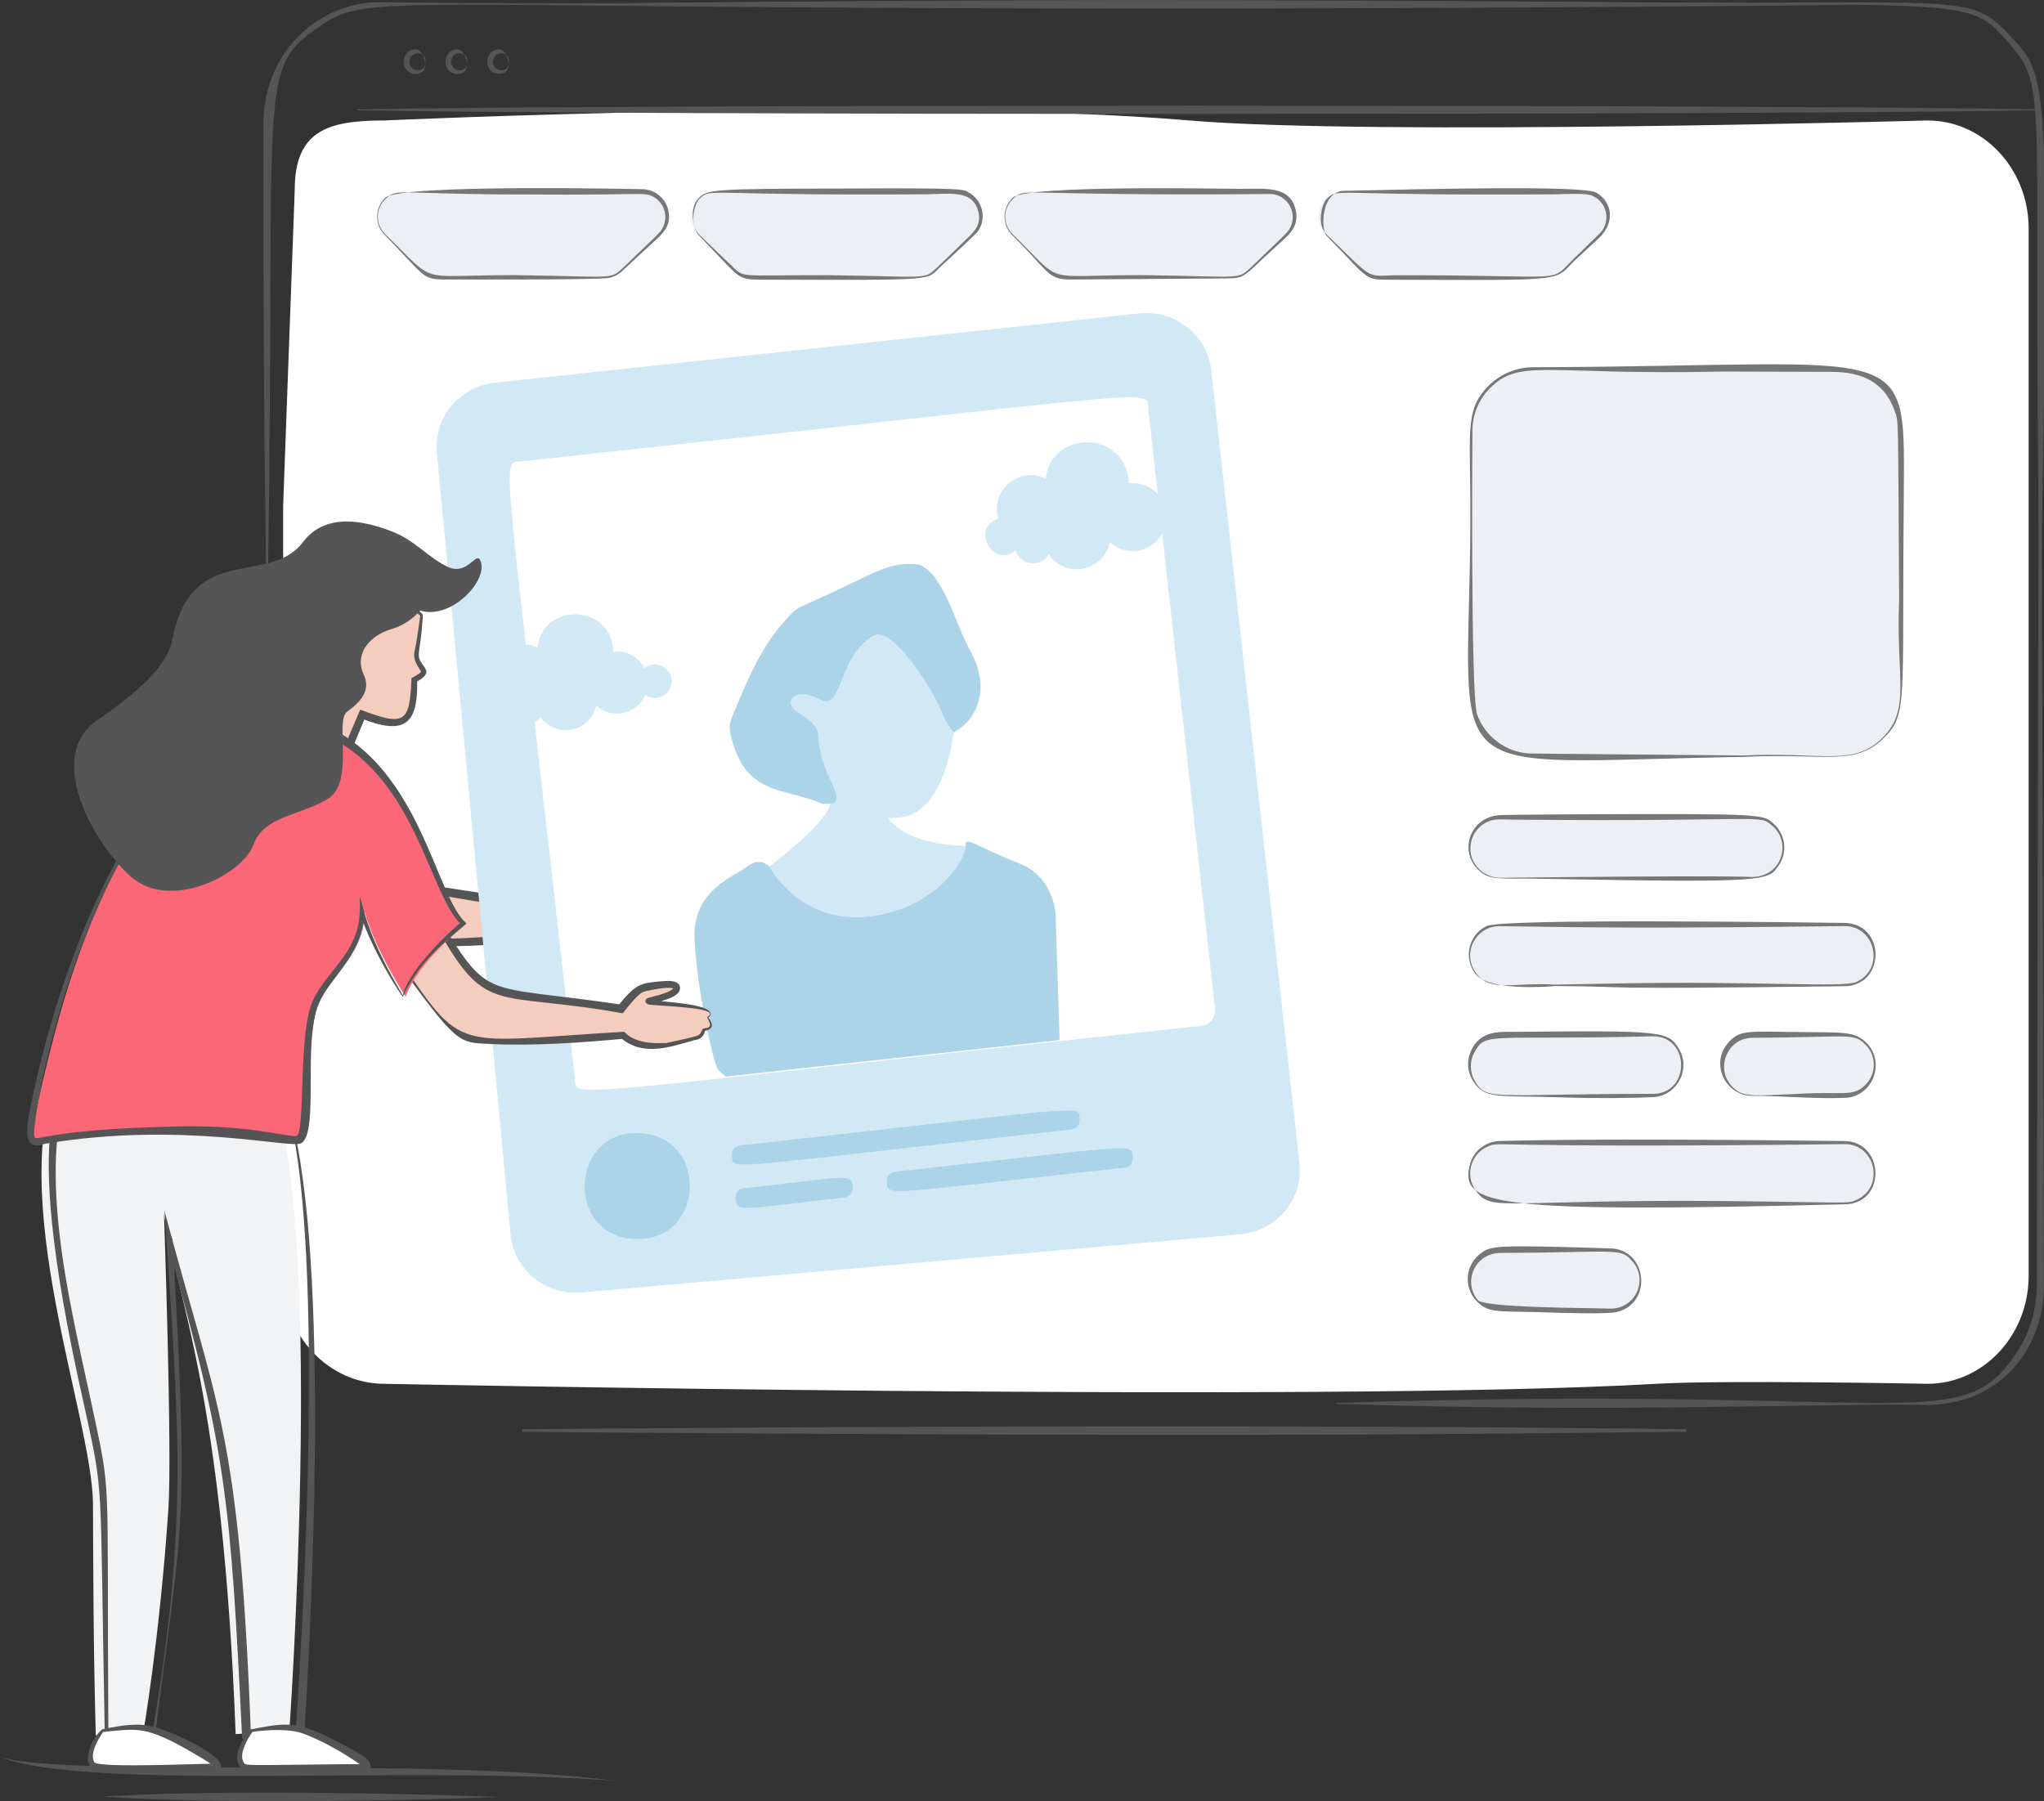
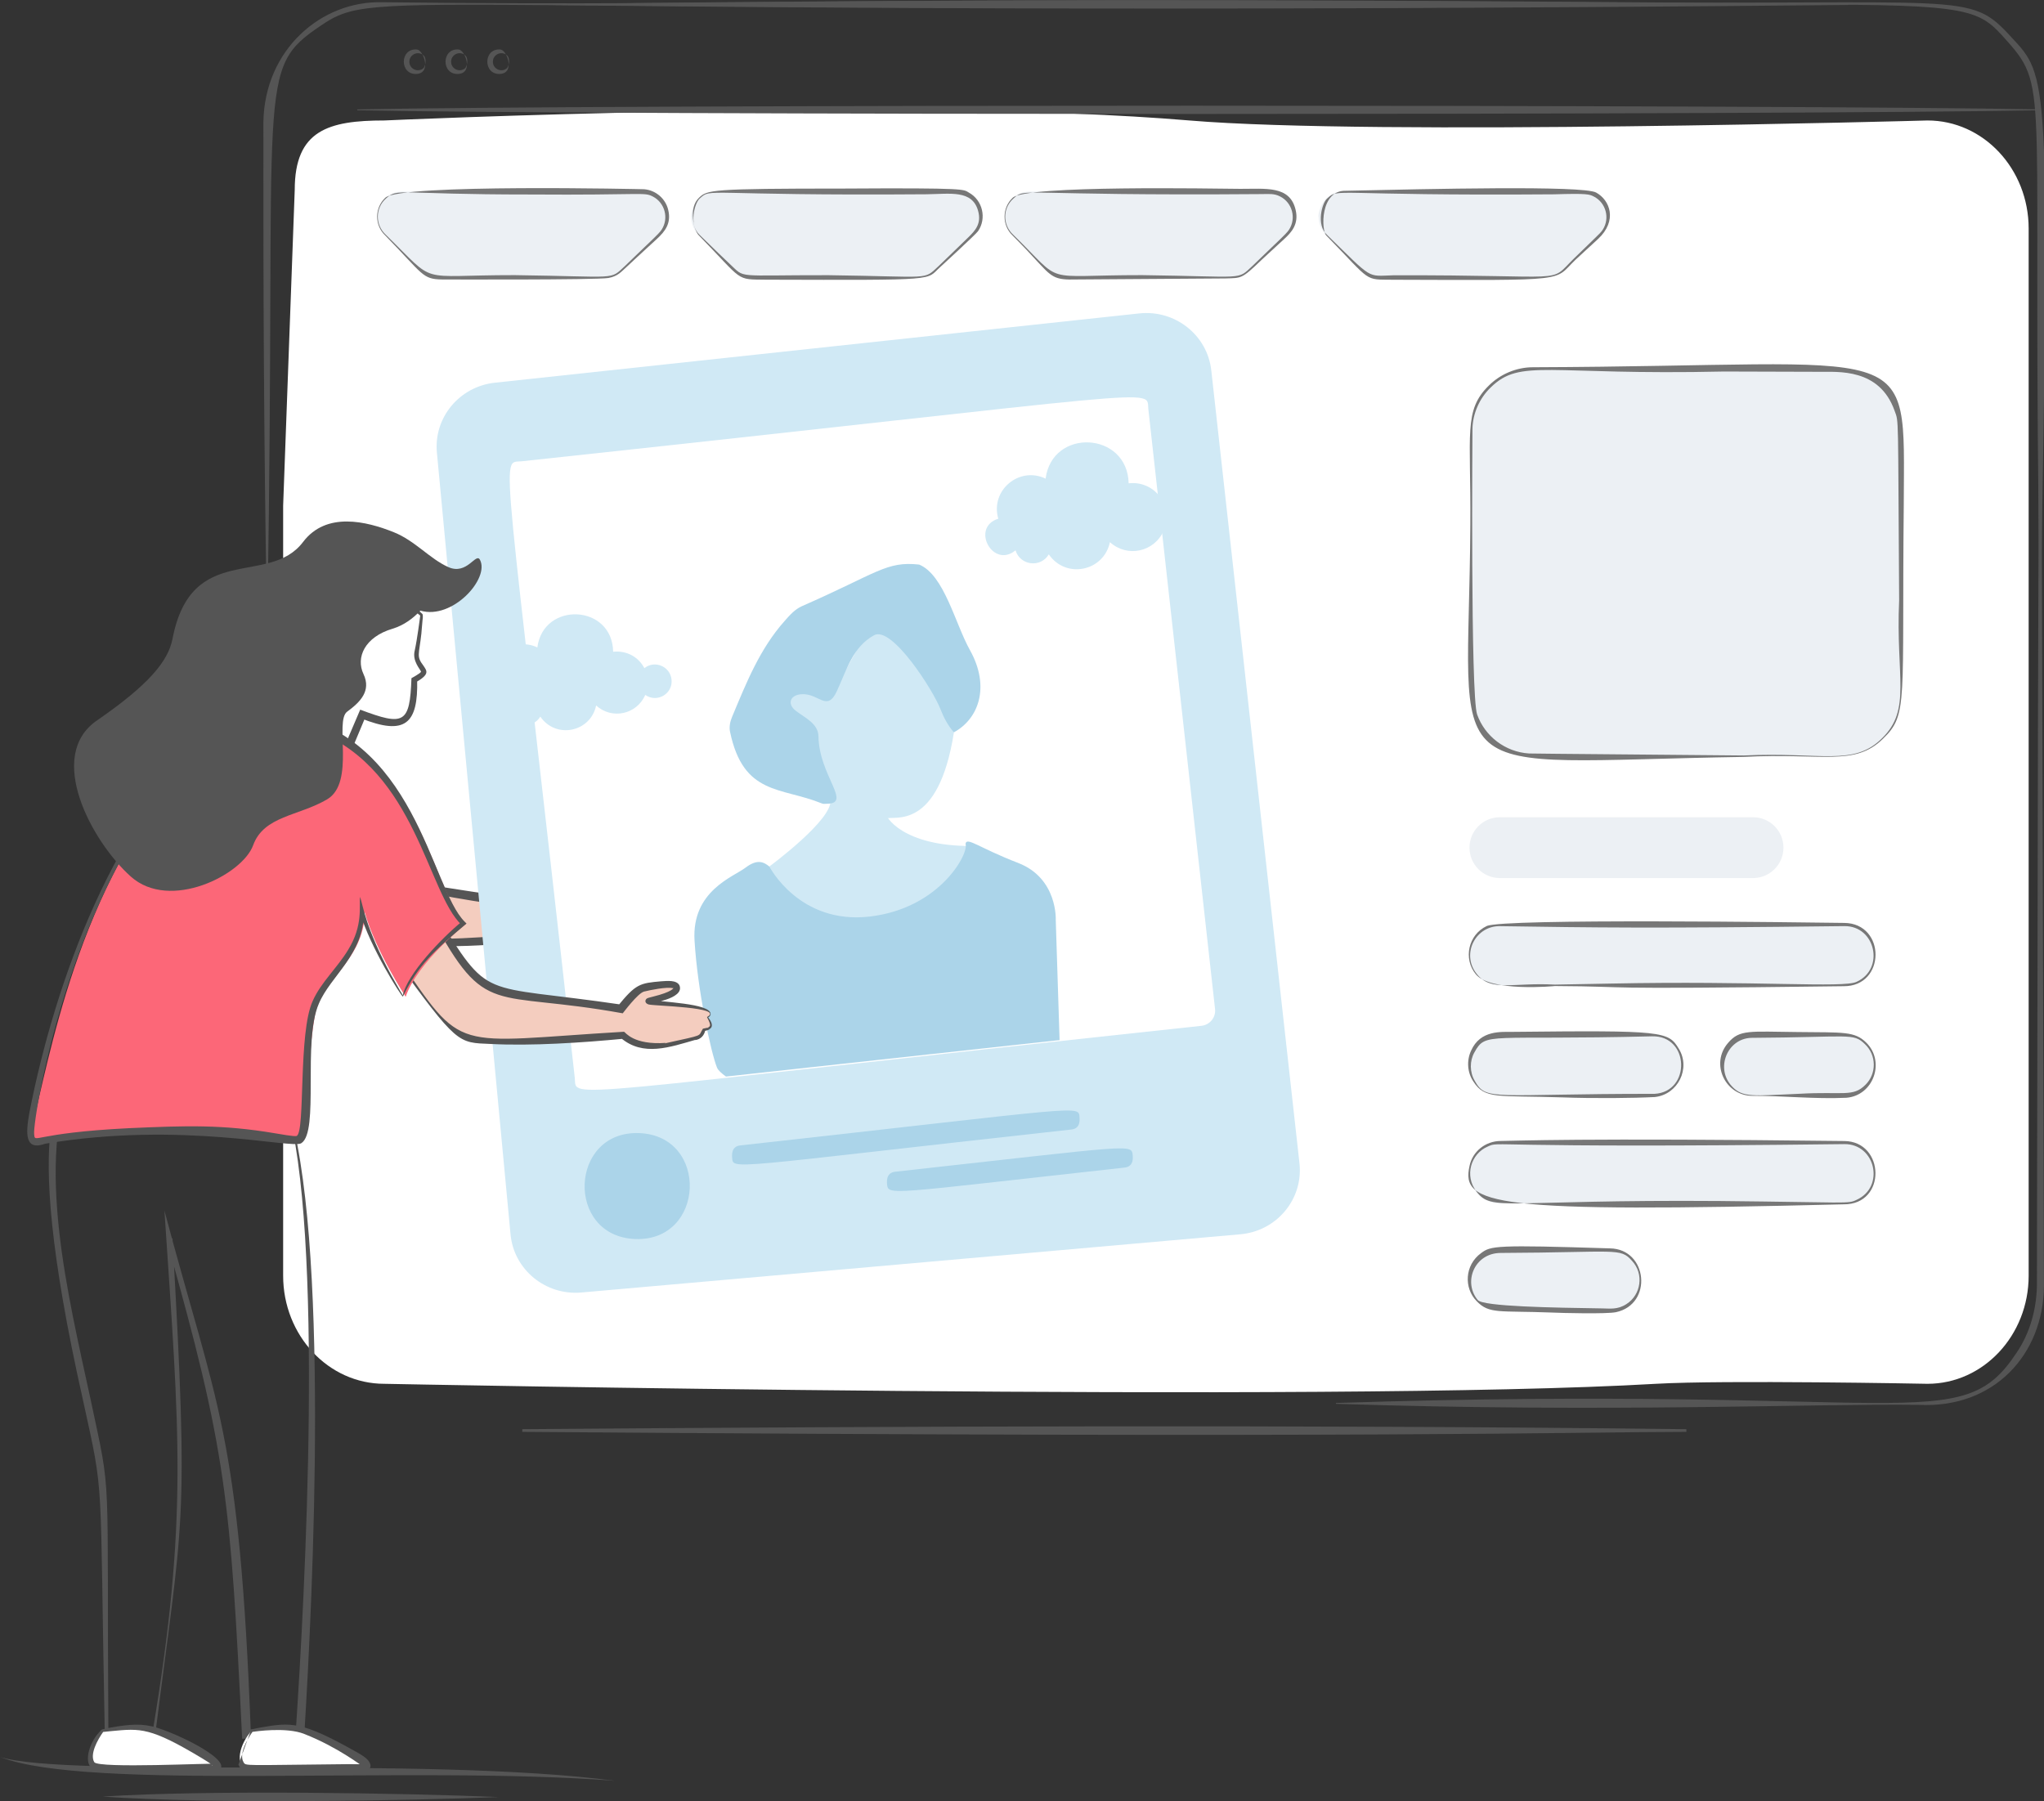
<svg xmlns="http://www.w3.org/2000/svg" version="1.1" id="art" x="0px" y="0px" viewBox="0 0 358.13 315.61" style="enable-background:new 0 0 358.13 315.61;" xml:space="preserve">
  <rect x="0" y="0" width="358.13" height="315.61" fill="#333333" stroke="none" />
  <style type="text/css">
	.st0{fill:#555555;}
	.st1{fill:#FFFFFF;}
	.st2{fill:#F4CDBF;}
	.st3{fill:#D0E9F5;}
	.st4{fill:#ABD4E9;}
	.st5{fill:#F1F3F4;}
	.st6{fill:#FC6778;}
	.st7{fill:#ECF0F4;}
	.st8{fill:#777777;}
</style>
  <path class="st0" d="M17.95,314.81c18.33-1.2,53.29-0.61,69.43,0.08C71.74,315.53,37.11,316.14,17.95,314.81z" />
  <g>
    <path class="st1" d="M337.72,242.48c0,0-35.7-0.69-47.58,0c-57.12,3.33-222.81,0-222.81,0c-9.79,0-17.72-8.48-17.72-18.94V88.6   l2.03-55.32c0-10.46,5.9-12.17,15.69-12.17c0,0,91.31-4.19,141.07,0c32.23,2.72,129.32,0,129.32,0c9.79,0,17.72,8.48,17.72,18.94   v183.5C355.44,234,347.5,242.48,337.72,242.48z" />
  </g>
  <path class="st0" d="M62.6,19.17c42.22-0.87,249.43-0.86,294.91,0v0.15c-45.68,0.86-252.79,0.87-294.91,0V19.17z" />
  <path class="st0" d="M357.58,33.57c0,0.15,0.54,191.88,0.54,191.73c-0.08,12.07-8.77,21.49-21.8,20.87  c-19.69-0.24-53.71,1.39-102.25-0.18v-0.15c101.01-3.28,109.38,6.21,119.28-8.84c2.34-3.45,3.45-7.58,3.54-11.71  c0-0.22,0.01-7.77,0.01-7.67c0.17-87.08,0.12-96.36,0.53-184.06H357.58z" />
  <path class="st0" d="M46.72,105.99c-0.48-28.84-0.61-55.8-0.57-84.63C46.37,8.72,56.25,0.1,67.02,0.39  C140,1.23,138.47-1.05,323.83,0.72v0.15C67.61,3.31,66.67-2.64,56.27,4.45c-11.61,7.83-7.85,8.61-9.39,101.54H46.72z" />
  <path class="st0" d="M357.41,105.99c-1.53-90.87,2.01-90.11-5.78-98.84c-9.7-10.94-3.89-3.82-254.8-6.28V0.72  c5.64-0.04,69.49-1.15,178.72-0.34c69.54,0.56,69.35-2.03,76.82,6.09c6.53,7.06,6.76,5.86,5.19,99.51H357.41z" />
  <path class="st0" d="M91.51,250.43c66.94-0.52,136.22-0.8,203.96,0v0.47c-19.87,0.02-53,1.18-203.96,0V250.43z" />
  <path class="st0" d="M73.04,12.95c-3.05,0.24-3.05-4.52,0-4.28C74.19,8.75,75.64,12.77,73.04,12.95z M74.18,9.68  c-0.97-0.83-2.47-0.11-2.45,1.14c-0.02,1.23,1.46,1.97,2.45,1.14C74.5,11.67,74.86,10.26,74.18,9.68z" />
  <path class="st0" d="M80.35,12.95c-3.05,0.24-3.05-4.52,0-4.28C81.5,8.75,82.96,12.77,80.35,12.95z M81.49,9.68  c-0.97-0.84-2.47-0.11-2.45,1.14c-0.02,1.23,1.46,1.97,2.45,1.14C81.81,11.67,82.17,10.25,81.49,9.68z" />
  <path class="st0" d="M87.67,12.95c-3.05,0.24-3.05-4.52,0-4.28C88.82,8.75,90.27,12.77,87.67,12.95z M88.81,9.68  c-0.98-0.84-2.47-0.11-2.45,1.14c-0.02,1.23,1.46,1.97,2.45,1.14C89.13,11.67,89.49,10.26,88.81,9.68z" />
  <path class="st2" d="M113.37,160.67c0.1,0.12,1.19,1.46,0.27,1.93c0,0,0.06,0.12-0.86,0.29c0,0-0.21,1.39-1.64,1.5  c-0.01,0.01-4.98,1.23-4.99,1.24c-1.46,0.1-4.83,0.63-7.57-1.78c0,0-24.73,2.08-28.04,0.39c-3.31-1.69-11.73-14.03-11.73-14.03  l6.71-7.11c0,0,6.51,11.66,10.19,12.66c3.68,1,22.5,3.45,22.5,3.45s2.53-3.28,3.78-3.64c4.31-1.15,8.1-0.54,4.81,1.12  c-1.64,0.83-4.92,1.04-3.48,1.35c1,0.25,3.97,0.31,5.8,0.51C114.97,159.22,113.96,160.6,113.37,160.67z" />
  <path class="st0" d="M113.44,160.7c0.03-0.08,0.04,0.01,0.08,0.03c0.02,0.1,1.29,1.43,0.2,2.03l0.08-0.23  c0.04,0.18-0.03,0.18-0.03,0.21c-0.14,0.18-0.7,0.3-0.95,0.36l0.17-0.17c-0.16,0.95-0.82,1.65-1.82,1.76l0.19-0.08  c-4.52,1.3-9.24,3.02-13.16-0.3l0.44,0.14c-32.44,3.1-27.93,1.72-40.17-14.25c1.49-1.65,5.36-5.92,7.15-7.89  c8.43,13.46,9.32,12.68,13.33,13.35c3.75,0.62,13.27,1.95,19.38,2.81l-0.7,0.29c0.9-1.11,3.01-3.62,4.34-3.87  c8.05-1.76,8.43,1.66,3.27,2.89c-0.1,0.02-1.71,0.36-1.6,0.34c-0.7,0.1-0.3,0.16-0.25-0.05l-0.02,0.03  c0.04-0.01,0.13-0.28,0.03-0.42c-0.07-0.11-0.1-0.11-0.11-0.11c3.61,0.56,10.61,0.87,10.64,2.55  C113.93,160.41,113.61,160.72,113.44,160.7z M113.3,160.65c0.02-0.02,0.07-0.05,0.09-0.06l0.03-0.02c2.2-1.3-5.02-1.76-7.56-1.87  c-1.41-0.06-4.08-0.05-3.22-1.18l-0.02,0.03c0.07-0.12,0.3-0.22,0.28-0.21c5.37-1.54,4.51-1.84,4.41-1.74  c-1.1-0.25-3.96,0.33-5.04,0.6c-0.99,0.26-3.12,3.05-3.73,3.81c-3.23-0.41-20.58-2.55-23.62-3.81c-3.12-1.17-8.24-9.94-9.83-12.87  l0.77,0.1l-6.86,6.97l0.03-0.35c11.57,16.92,8.15,15.21,39.74,13.19c0.24,0.08,1.61,2.36,7.33,1.95l-0.25,0.1  c8.47-1.88,5.6-1.23,6.74-2.59c0.72-0.12,0.91-0.21,0.87-0.19l0.02-0.01l-0.01,0.01c0.01,0.02-0.05-0.01-0.01,0.16l0.08-0.23  c0.37-0.15,0.46-0.41-0.17-1.61C113.37,160.78,113.32,160.8,113.3,160.65z" />
  <path class="st3" d="M86.71,67.06L199.6,54.92c6.29-0.68,11.94,3.79,12.63,9.98l15.45,138.93c0.7,6.27-3.97,11.89-10.36,12.45  l-115.44,10.2c-6.29,0.56-11.85-4-12.43-10.19L76.55,79.31C75.97,73.18,80.49,67.73,86.71,67.06z" />
  <path class="st1" d="M210.5,179.75c-114.92,12.34-109.37,12.95-109.79,9.15C88.15,75.75,87.55,81.24,91.4,80.83  C206.32,68.5,200.78,67.88,201.2,71.68l11.69,105.14C213.05,178.28,211.98,179.59,210.5,179.75z" />
  <g>
    <path class="st4" d="M187.73,197.92c-61.2,6.75-59.21,7.17-59.46,4.85c0.03-0.1-0.29-1.87,1.42-2.06   c61.2-6.78,59.21-7.14,59.46-4.85C189.12,195.96,189.45,197.73,187.73,197.92z" />
-     <path class="st4" d="M147.97,209.84c-17.83,1.97-18.83,2.65-19.07,0.44c0.03-0.1-0.3-1.87,1.42-2.06   c17.83-1.96,18.83-2.66,19.07-0.44l0.03,0.25C149.52,208.93,148.87,209.74,147.97,209.84z" />
    <path class="st4" d="M197.05,204.59c-42.27,4.66-41.4,4.98-41.64,2.79c0.03-0.1-0.29-1.87,1.42-2.06   c42.34-4.67,41.4-4.96,41.64-2.79C198.45,202.63,198.77,204.4,197.05,204.59z" />
  </g>
  <path class="st3" d="M203.74,87.84c-1.09-2.08-3.38-3.46-5.99-3.15c-0.2-9.07-13.39-9.76-14.55-0.82c-4.62-2.23-9.74,2.06-8.29,7.02  c-4.91,1.54-0.93,8.84,3.02,5.54c0.8,2.66,4.39,3.13,5.83,0.71c2.99,4.35,9.63,3,10.71-2.14c3.04,2.76,7.79,1.73,9.43-2.03  c2.27,1.6,5.34-0.23,5.04-2.97C208.68,87.48,205.72,86.25,203.74,87.84z" />
  <path class="st3" d="M112.9,117.08c-0.97-1.86-2.95-3.12-5.47-2.88c-0.14-8.34-12.23-8.87-13.28-0.75  c-4.22-2.03-8.89,1.87-7.57,6.41c-4.48,1.4-0.83,8.05,2.76,5.06c0.73,2.42,4,2.87,5.33,0.65c2.72,3.97,8.79,2.74,9.78-1.95  c2.79,2.53,7.12,1.56,8.61-1.85c2.08,1.45,4.88-0.21,4.6-2.72C117.4,116.76,114.71,115.63,112.9,117.08z" />
  <path class="st4" d="M111.28,217.11c-12.27-0.49-11.55-19.04,0.73-18.56C124.28,199.04,123.56,217.6,111.28,217.11z" />
  <g>
    <path class="st3" d="M145.78,138c-1.43-2.41-2.54-4.94-2.6-7.79c-0.08-3.36-1.98-3.89-4.26-5.54c-1.63-1.18-0.74-2.99,0.68-3.39   c1.33-0.37,2.53-0.01,3.68,0.68c3.01,1.81,1.4,0.67,9.41-12.38c0.89-1.45,1.44-1.53,2.42-0.18c7.68,10.7,5.77,5.57,12.03,18.91   c-2.73,17.36-10.46,14.59-11.93,15.11c-1.58,0-3.03-0.52-4.46-1.13C148.95,141.03,146.84,140.11,145.78,138z" />
    <path class="st3" d="M155.11,142.19c-0.12,1.03,3.22,6.06,14.96,6.05c0.04,5.46-9.01,15.97-22.73,14.01   c-4.65-0.67-11.96-5.14-11.96-5.14l-0.58-5.28c0,0,11.13-8.2,10.71-11.64c-2.06-2.94-2.86-2.72-2.86-2.72s12.01-5.42,12.04-4.87   S155.11,142.19,155.11,142.19z" />
    <path class="st4" d="M161.05,98.93c4.38,1.81,6.31,10.37,8.9,15c3.61,6.46,1.47,12.08-2.82,14.39c-1.06-1.2-1.8-2.63-2.36-4.08   c-1.31-3.36-8.52-14.63-11.62-12.93c-3.69,2.02-4.75,5.94-6.51,9.77c-1.76,3.82-3.18,0.29-6.31,0.57   c-1.93,0.18-2.42,1.72-0.92,2.88c1.6,1.24,3.95,2.24,3.99,4.48c0.11,6.93,5.96,11.82,1.46,11.83c-0.29,0-0.59,0.07-0.87-0.06   c-7.14-2.91-13.73-1.34-16.08-12.55c-0.18-0.87,0.01-1.79,0.36-2.62c2.48-5.93,4.85-11.92,9.22-16.82c0.89-1,1.78-2.03,3.03-2.58   C153.77,100.4,155.28,98.3,161.05,98.93z" />
    <path class="st4" d="M184.98,161.23c0,0,0.38-7.33-6.59-10.02s-9.05-4.65-9.22-3.32c0.65,1.52-4.37,11.25-16.75,12.71   c-12.37,1.46-17.62-8.76-17.62-8.76c-0.93-0.75-2.05-1.42-4.18,0.2c-2.13,1.62-9.45,4.07-8.93,12.76   c0.52,8.69,2.86,19.6,3.94,22.28c0.18,0.44,0.75,0.98,1.57,1.56l58.45-6.39L184.98,161.23z" />
  </g>
-   <path class="st5" d="M48.28,193.08c0,0-25.84-19.18-37.69-5.91c-9.94,22.16,5.62,61.16,5.7,76.37c0.06,12.32,0.05,24.07,0.49,40.56  l8.29-0.34c0,0,2.87-16.34,4.43-39.29c0.69-10.21-0.77-51.76-0.77-51.76c2.37,15.12,10.27,31.29,12.56,91.15l9.41-0.53  C50.69,303.22,56.62,219.19,48.28,193.08z" />
  <path class="st0" d="M50.12,193.13c-10.67-7.41-28.52-15.49-37.27-5.63l0.08-0.12c-6.9,16.09-0.97,39.66,2.93,57.78  c3.82,17.94,2.81,10.41,3.13,58.94l-0.32-0.3l8.29-0.31l-0.26,0.23c6.33-37.84,4.7-52.61,2.11-91.59  c9.22,34.72,13.12,38.4,15.15,91.71l-0.82-0.75l9.41-0.52l-0.72,0.71C53.43,279.46,56.85,216.07,50.12,193.13z M50.24,193.04  c7.59,23.61,4.61,86.19,3.07,111.01c-2.29,0.13-8.42,0.49-10.88,0.63c-2.08-42.24-2.71-50.24-13.27-87.51l1.06-0.19  c2.93,51.41,1.82,48.34-3.03,87.05c-0.54,0.02-9.19,0.4-8.82,0.39c-0.93-47.66-0.01-41.58-3.81-58.99  c-11.92-52.93-2.46-53.66-2.49-58.52c0.11-0.09,3.61-4.19,9.41-4.69C30.88,181.27,42.73,187.5,50.24,193.04z" />
  <g>
    <path class="st1" d="M17.98,303.25c-2.12,2.18-3.19,6.34-0.62,6.53c2.87,0.21,16.17,0.09,19.57,0.09c4.67,0-7.54-6.25-11.03-7   C23.2,302.29,17.98,303.25,17.98,303.25z" />
    <path class="st0" d="M18.09,303.46c-1.03,1.45-2.38,3.93-1.58,5.31c0.65,1.17,21.19,0.11,20.84,0.32c-0.8,0.22,1.21,0.91-1.86-0.94   c-9.15-5.51-10.85-5.3-15.91-4.82c-0.1,0.01-1.27,0.13-1.17,0.12l-0.2,0.02C18.17,303.46,18.05,303.49,18.09,303.46z M17.87,303.04   c0.24-0.08,1.73-0.36,1.63-0.34c3.22-0.57,5.48-0.76,8.05,0.06c5.11,1.62,15.09,6.85,9.65,7.82c-1.07,0.08-15.75,0.08-19.89-0.28   c-2.67-0.16-2.22-3.57-0.57-5.97C17.06,303.88,17.41,303.47,17.87,303.04z" />
  </g>
  <g>
    <path class="st1" d="M44.13,303.25c-2.12,2.18-3.19,6.34-0.62,6.53s18.77,0.09,19.57,0.09c4.89,0-8.23-6.4-11.03-7   C49.35,302.3,44.13,303.25,44.13,303.25z" />
-     <path class="st0" d="M44.24,303.46c-1.02,1.44-2.38,3.93-1.58,5.3c0.41,0.74-0.15,0.54,18.24,0.37c0.1,0,2.11,0.01,1.98,0.01   c0.58,0,0.72-0.11,0.62-0.06c-0.05,0.01-0.11,0.26-0.09,0.31c0.03,0.1-4.25-3.26-10.09-5.55c-3.16-1.28-8.86-0.4-8.76-0.41   l-0.2,0.02C44.31,303.46,44.2,303.49,44.24,303.46z M44.02,303.05c0.24-0.08,1.73-0.36,1.63-0.34c5.41-0.96,7.27-1.07,16.7,4.23   c0.72,0.41,1.59,0.87,2.14,1.51c2.05,2.65-3.82,2.18-3.59,2.18c-18.39-0.07-18.57-0.12-19.12-1.42   C40.98,307.41,42.42,304.53,44.02,303.05z" />
+     <path class="st0" d="M44.24,303.46c-1.02,1.44-2.38,3.93-1.58,5.3c0.41,0.74-0.15,0.54,18.24,0.37c0.1,0,2.11,0.01,1.98,0.01   c0.58,0,0.72-0.11,0.62-0.06c-0.05,0.01-0.11,0.26-0.09,0.31c0.03,0.1-4.25-3.26-10.09-5.55c-3.16-1.28-8.86-0.4-8.76-0.41   l-0.2,0.02C44.31,303.46,44.2,303.49,44.24,303.46z M44.02,303.05c0.24-0.08,1.73-0.36,1.63-0.34c5.41-0.96,7.27-1.07,16.7,4.23   c0.72,0.41,1.59,0.87,2.14,1.51c2.05,2.65-3.82,2.18-3.59,2.18c-18.39-0.07-18.57-0.12-19.12-1.42   z" />
  </g>
  <path class="st2" d="M123.95,178.24c0.1,0.12,1.19,1.46,0.27,1.93c0,0,0.06,0.12-0.86,0.29c0,0-0.21,1.39-1.64,1.5  c-0.01,0.01-4.98,1.23-4.99,1.24c-1.46,0.1-4.83,0.63-7.57-1.78c0,0-24.73,2.08-28.04,0.39c-3.31-1.69-11.73-14.03-11.73-14.03  l6.71-7.11c0,0,6.51,11.66,10.19,12.66c3.68,1,22.5,3.45,22.5,3.45s2.53-3.28,3.78-3.64c4.31-1.15,8.1-0.54,4.81,1.12  c-1.18,0.59-3.74,1.01-3.81,1.11c-0.51,0.63,9.31,0.45,10.6,1.85C124.69,177.78,124.15,178.22,123.95,178.24z" />
  <path class="st0" d="M124.02,178.27c0.03-0.08,0.04,0.01,0.08,0.03c0.55,0.71,0.99,1.59,0.2,2.03l0.08-0.23  c0.04,0.18-0.03,0.18-0.03,0.21c-0.14,0.18-0.69,0.3-0.95,0.36l0.17-0.17c-0.16,0.95-0.82,1.65-1.82,1.76l0.19-0.08  c-4.58,1.32-9.26,3.01-13.16-0.3l0.44,0.14c-7.1,0.68-16.15,1.29-23.29,0.91c-5.71-0.25-5.75,0.22-16.89-15.17  c0.62-0.68,6-6.63,7.15-7.89c9.94,15.86,7.32,12.43,32.72,16.17l-0.7,0.29c3.21-3.95,3.92-4.05,7.63-4.38  c1.08-0.07,2.66-0.25,3.19,0.68c1.09,2.48-5.7,3.25-4.81,3.06c-0.1,0.02-0.47,0.1-0.37,0.08l-0.04,0.01  c-0.07,0.03,0.13-0.05,0.16-0.15l-0.02,0.03c0.04-0.01,0.13-0.28,0.03-0.42c-0.07-0.11-0.1-0.11-0.11-0.11  c1.74,0.51,10.61,0.62,10.64,2.55C124.51,177.98,124.2,178.29,124.02,178.27z M123.88,178.21c0.02-0.02,0.07-0.05,0.09-0.06  l0.03-0.02c2.77-1.64-9.15-1.85-10.31-2.11c-0.61-0.16-0.74-0.6-0.48-0.94l-0.02,0.03c0.07-0.12,0.3-0.22,0.28-0.21  c0.1-0.03,0.34-0.11,0.24-0.08c0.1-0.03,0.9-0.23,0.8-0.21l1.03-0.28c2.65-0.78,2.54-1.38,2.34-1.18c-1.1-0.25-3.96,0.33-5.04,0.6  c-1.1,0.29-3.61,3.68-3.73,3.81c-23.11-4.19-23.87,1.05-33.45-16.68l0.77,0.1l-6.86,6.97l0.03-0.35  c11.82,17.3,9.33,14.98,39.74,13.19c0.24,0.08,1.61,2.36,7.33,1.95l-0.25,0.1c7.27-1.62,5.79-1.13,6.74-2.59  c0.72-0.12,0.91-0.21,0.87-0.19l0.03-0.01l-0.01,0.01c0.01,0.02-0.05-0.01-0.01,0.16l0.08-0.23c0.37-0.15,0.46-0.41-0.17-1.61  C123.96,178.35,123.91,178.36,123.88,178.21z" />
-   <path class="st2" d="M73.87,107.77c0,0-0.42,4.4-0.84,6.32c-0.42,1.92,1.25,3.02,1.21,3.65c-0.04,0.54-1.64,1.4-1.64,1.4  s0.17,6.09-1.98,7.15c-2.15,1.06-7.14-1.06-7.14-1.06l-2.61,6.16c0,0-7.78,0.77-12.44-6.18l2.47-5.83c0,0-0.23-12.14,6.46-16.51  C64.04,98.51,73.87,107.77,73.87,107.77z" />
  <path class="st0" d="M74.04,108.58c-0.01,0.1-0.22,2.5-0.2,2.35c-0.42,3.87-0.93,4.04,0.36,5.73c0.61,0.93,1.14,1.47-1.37,2.92  l0.26-0.46c0.19,7.7-2.07,9.87-9.89,6.73l0.89-0.36c-0.08,0.19-2.8,6.69-2.75,6.58l-0.41,0.03c-9.03,0.57-13.17-6.64-13.35-6.79  c5.77-13.48-0.07,0.17,2.6-5.91c0.2-14.25,7.73-23.4,20.24-14.73c2.03,1.41,3.49,2.82,3.39,2.73l0.11,0.1l0.05,0.05l0.03,0.03  C74.17,107.74,74.04,108.68,74.04,108.58z M73.65,107.85c0,0.02,0.01,0.05,0.03,0.06c-0.26-0.08-20.01-18.66-22.07,11.62  c-0.05,0.11-2.54,6.07-2.5,5.97l-0.07-0.7c3.1,4.23,7.37,6.12,11.76,5.89l-0.58,0.43c0.05-0.12,3.05-7.14,2.89-6.77  c7.71,2.91,8.7,2.46,8.98-5.51c0.1-0.07,1.56-0.84,1.68-1.13c-0.09-0.43-1.61-1.84-1.09-3.8c0.4-1.79,0.93-5.87,0.91-5.77  c0.01-0.1,0.05-0.39,0.04-0.29l0.01-0.05C73.63,107.82,73.64,107.84,73.65,107.85z" />
  <path class="st6" d="M71.08,174.66c2.15-6.21,10.57-12.76,10.57-12.76c-5.52-5.11-7.69-26.86-24.78-34.01  c-2.43-1.02-10.12-4.53-15.73-0.62c-23.36,16.26-30.89,50.42-34.25,64.79c-1.7,7.25-1.36,8.9,1.32,7.88  c1.89-0.72,14.48-1.67,26.55-1.68c9.84,0,15.36,1.7,17.55,1.7c3.11,0,0.68-9.65,2.87-22.07c1.11-6.29,8.66-9.66,8.72-18.04  C65.81,166.66,71.08,174.66,71.08,174.66z" />
  <path class="st0" d="M70.57,174.48c0.7-3.76,6.89-10.17,10.34-12.99l-0.03,0.59c-5.98-5.62-7.99-26.87-25.1-33.84  c-10.29-4.47-13.68-1.88-19.31,2.76c-23.46,19.91-30.76,64.94-30.49,67.71c0.19,1.79-0.43-0.17,16.58-1.02  c10.07-0.45,16.37-0.66,25.49,0.87c0.89,0.14,3.63,0.66,3.95,0.48c1.52-0.9,0.23-18.11,2.79-23.64c1.44-3.28,4.32-5.81,6.23-9  c2.63-4.26,1.88-7.7,2.06-9.25c0.52,1.36,0.88,5.31,5.51,13.8c0.06,0.1,1.63,2.86,1.53,2.69c0.23,0.38,0.54,0.9,0.47,0.77  C70.6,174.44,70.57,174.43,70.57,174.48z M70.59,174.63c-0.34-0.16-5.67-8.51-7.55-14.79l0.73-0.1c0.02,7.53-5.86,11.25-7.9,16.12  c-2.9,6.58,0.11,22.45-3.08,24.46c-1.55,1.08-20.91-3.92-44.86,0.09c-3.65,1.32-3.41-1.84-2.8-5.34  c4.4-22.71,15.17-53.06,33.56-67.1c1.78-1.29,4.42-3.94,10.52-3.06c23.68,3.34,26.21,30.69,32.21,36.6l0.32,0.32  C75.97,166.67,73.28,169.13,70.59,174.63z" />
  <path class="st0" d="M53.1,94.97c4.05-5.36,11.09-3.64,15.9-1.71c3.75,1.51,6.31,4.67,9.57,6.12c3.26,1.44,4.81-2.59,5.51-1.31  c1.79,3.24-4.76,10.59-10.43,8.93c-1.19,1.27-2.81,2.55-4.87,3.17c-4.85,1.44-6.48,5.01-5.09,7.95c1.39,2.94-0.58,4.91-2.86,6.58  c-2.28,1.67,1.47,12.43-3.52,15.37c-4.99,2.94-11.08,2.87-12.96,8.05c-1.89,5.18-14.6,11.61-21.44,5.47  c-6.85-6.14-14.95-21.13-5.93-27.34c9.02-6.21,12.48-10.37,13.24-14.29C33.53,94.79,47.09,102.9,53.1,94.97z" />
  <g>
    <path class="st7" d="M262.8,153.86h44.35c2.94,0,5.33-2.39,5.33-5.33l0,0c0-2.94-2.39-5.33-5.33-5.33H262.8   c-2.94,0-5.33,2.38-5.33,5.33l0,0C257.47,151.47,259.85,153.86,262.8,153.86z" />
-     <path class="st8" d="M262.8,153.81c41.07-0.46,44-0.14,43.9-0.14c5.58,0.16,7.27-6.13,3.8-8.99c-2.51-2.12-0.39-0.64-45.35-1.06   c-2.42-0.04-2.88-0.11-3.71,0.11c-2.35,0.59-4.07,2.85-3.78,5.52C257.89,151.76,260.25,153.82,262.8,153.81z M259.24,152.61   c-3.75-3.14-1.88-9.77,3.99-9.79c-0.1-0.01,3.15-0.07,13.36-0.14c32.68-0.11,32.3-0.03,34.18,1.67c2.1,1.87,2.42,5.01,0.95,7.18   c-1.89,2.84-1.47,3.2-41.3,2.46C262.4,153.82,261.24,154.33,259.24,152.61z" />
  </g>
  <g>
    <path class="st7" d="M262.8,172.66h60.35c2.94,0,5.33-2.39,5.33-5.33l0,0c0-2.94-2.39-5.33-5.33-5.33H262.8   c-2.94,0-5.33,2.39-5.33,5.33l0,0C257.47,170.27,259.85,172.66,262.8,172.66z" />
    <path class="st8" d="M272.43,172.53l9.64-0.18c25.9-0.53,40.91,0.81,43.23-0.31c4.99-2.27,3.3-9.83-2.15-9.76   c-34.05,0.41-43.59,0.26-60.23,0.01c-4.36-0.16-6.93,4.84-4.24,8.29C261.2,173.88,265.06,172.12,272.43,172.53z M258.54,170.67   c-2.16-2.67-1.31-6.86,1.94-8.4c2.76-1.37,55.58-0.64,62.66-0.55c7.33,0.08,7.3,11.15-0.12,11.09c-47.43,0.6-34.96,0.06-50.59-0.03   C272.43,172.79,261.06,173.88,258.54,170.67z" />
  </g>
  <g>
    <path class="st7" d="M262.8,210.87h60.35c2.94,0,5.33-2.39,5.33-5.33l0,0c0-2.94-2.39-5.33-5.33-5.33H262.8   c-2.94,0-5.33,2.38-5.33,5.33l0,0C257.47,208.48,259.85,210.87,262.8,210.87z" />
    <path class="st8" d="M301.34,210.45c22.61,0.22,22.38,0.55,23.96-0.21c5.01-2.28,3.29-9.83-2.15-9.76   c-64.07,0.77-60.2-0.59-62.47,0.42c-3,1.28-4.12,5.16-2,7.87C261.43,212.39,263.52,210.17,301.34,210.45z M257.49,204.25   c0.52-2.44,2.73-4.31,5.44-4.32c2.5-0.01,13.43-0.55,60.23,0.01c7.1,0.07,7.44,11.15-0.12,11.09   C261.43,212.56,255.91,211.18,257.49,204.25z" />
  </g>
  <g>
    <path class="st7" d="M307.07,191.97h16.09c2.94,0,5.33-2.39,5.33-5.33l0,0c0-2.94-2.39-5.33-5.33-5.33h-16.09   c-2.94,0-5.33,2.39-5.33,5.33l0,0C301.74,189.59,304.12,191.97,307.07,191.97z" />
    <path class="st8" d="M315.27,191.66c7.68-0.44,9.41,0.64,11.61-1.61c1.9-1.89,1.95-5.14-0.14-7.1c-2.06-2.01-2.56-1.19-19.96-1.09   c-4.18,0.17-6.27,5.39-3.32,8.5C305.35,192.4,307.27,192,315.27,191.66z M307.07,192.02c-4.7,0.04-7.52-5.58-4.28-9.29   c2.02-2.37,3.76-1.97,12.16-1.89c8.1,0.09,9.99-0.15,12.03,1.85c3.39,3.34,1.28,9.29-3.48,9.67   C317.98,192.61,312.55,192.01,307.07,192.02z" />
  </g>
  <g>
    <path class="st7" d="M262.8,191.97h26.65c2.94,0,5.33-2.39,5.33-5.33l0,0c0-2.94-2.38-5.33-5.33-5.33H262.8   c-2.94,0-5.33,2.39-5.33,5.33l0,0C257.47,189.59,259.85,191.97,262.8,191.97z" />
    <path class="st8" d="M289.89,191.67c6.4-0.34,6.18-10.25-0.44-10.08c-28.88,0.73-29.09-0.87-31.12,2.82   c-0.84,1.48-0.84,3.44,0.05,4.96C260.44,193.04,261.46,191.65,289.89,191.67z M258.15,189.51c-1.05-1.54-1.22-3.66-0.4-5.4   c1.62-3.67,5.32-3.27,7.3-3.3c26.38-0.28,27.26-0.11,29.09,2.95c2.12,3.43-0.12,8.02-4.19,8.47c-3.66,0.19-10.52,0.27-16.29,0.06   C262.37,191.91,260.19,192.68,258.15,189.51z" />
  </g>
  <g>
    <path class="st7" d="M262.8,229.69h19.3c2.94,0,5.33-2.38,5.33-5.33l0,0c0-2.94-2.39-5.33-5.33-5.33h-19.3   c-2.94,0-5.33,2.39-5.33,5.33l0,0C257.47,227.3,259.85,229.69,262.8,229.69z" />
    <path class="st8" d="M280.82,229.27c1.17,0,2.58,0.27,4.15-0.76c2.57-1.63,3.1-5.29,0.98-7.57c-2.09-2.36-2.53-1.48-23-1.39   c-4.62,0-6.65,5.11-4.03,8.25C259.84,228.94,272.05,229.14,280.82,229.27z M258.71,227.98c-2.24-2.29-2.1-6.3,0.79-8.4   c1.71-1.28,2.49-1.47,22.6-0.83c6.61,0.11,7.54,9.8,1.03,11.18c-1.63,0.34-9.61,0.15-11.32,0.06   C262.65,229.64,260.92,230.3,258.71,227.98z" />
  </g>
  <g>
    <path id="right-box_3_" class="st7" d="M322.27,132.5h-53.68c-5.96,0-10.8-4.84-10.8-10.8V75.43c0-5.96,4.84-10.8,10.8-10.8h53.68   c5.96,0,10.8,4.84,10.8,10.8v46.27C333.07,127.67,328.24,132.5,322.27,132.5z" />
    <path id="right-box_1_" class="st8" d="M305.54,132.63c-55.04,0.87-48.18,5.95-47.92-40.7c0.12-16.02-1.23-20,3.26-24.39   c2.02-2.01,4.85-3.19,7.72-3.19c67.87-0.22,65.04-5.64,64.96,24.1c-0.36,34.78,0.82,36.72-3.66,41.02   C324.91,134.35,319.26,131.9,305.54,132.63z M329.77,129.35c5.18-5.08,2.37-10.72,2.98-24.16c-0.23-33.14-0.03-31.11-0.8-33.22   c-2.66-7.5-9.93-6.78-13.16-6.82l-16.74-0.05c-31.06,0.7-35.61-2.35-40.86,2.79c-1.97,1.89-3.16,4.58-3.2,7.32   c0,0.1-0.36,46.73,0.82,49.99c1.35,3.79,4.9,6.57,9.1,6.83c0.1,0,0.84,0.04,37.62,0.35C319.11,131.72,324.73,134.37,329.77,129.35z   " />
  </g>
  <g>
    <path id="menu1_3_" class="st7" d="M66.14,37.98c0,1.16,0.46,2.28,1.29,3.1c6.46,6.46,6.97,7.55,9.36,7.55   c30.87,0,30.3,0.5,32.09-1.2c6.72-6.35,8.01-6.95,8.01-9.47c-0.04-0.1-0.2-4.39-4.39-4.39H70.53   C66.28,33.57,65.96,38.38,66.14,37.98z" />
    <path id="menu1_1_" class="st8" d="M67.61,41.15c9.2,8.96,5.04,7.04,22.57,7.06c18.37,0.24,16.55,0.94,19.34-1.62   c0.1-0.1,4.2-4.05,3.94-3.79c1.79-1.72,2.23-2.17,2.48-2.58c1.27-1.98,0.56-4.69-1.55-5.78c-1.61-0.83-1.53-0.22-21.6-0.36   c-23.22,0.01-23.07-1.2-25.16,0.7C65.73,36.47,65.71,39.41,67.61,41.15z M67.51,34.65c2.57-2.47,45.26-1.5,45.36-1.49   c2.1,0.18,3.77,1.71,4.21,3.63c0.56,2.34-0.54,3.74-1.99,5.08c-0.1,0.09-4.29,3.95-4.02,3.71l-1.33,1.24   c-0.85,0.75-1.48,1.6-3.14,1.89c-2.07,0.36-29.28,0.26-29.18,0.26c-3.45-0.06-3.22-0.84-9.93-7.72   C65.6,39.48,65.62,36.4,67.51,34.65z" />
  </g>
  <g>
    <path id="menu2_3_" class="st7" d="M121.1,37.98c0,1.16,0.46,2.28,1.29,3.1l6.26,6.26c0.82,0.82,1.94,1.29,3.1,1.29   c30.87,0,30.3,0.5,32.09-1.2c6.72-6.35,8.01-6.95,8.01-9.47c-0.04-0.1-0.2-4.39-4.39-4.39h-41.97   C121.24,33.57,120.92,38.38,121.1,37.98z" />
    <path id="menu2_1_" class="st8" d="M122.57,41.15c4.79,4.67,2.22,2.15,5.25,5.06c2.89,2.66,0.63,1.98,17.32,2.01   c18.37,0.24,16.55,0.94,19.34-1.62c0.1-0.1,5.34-5.16,5.24-5.07c1.12-1.11,2.28-2.33,1.66-4.56c-1.02-3.75-4.89-2.98-9.05-2.93   c-39.42,0.3-37.59-1.2-39.74,0.75C121.7,35.57,120.65,39.4,122.57,41.15z M122.48,34.65c1.42-1.37,2-1.61,25.28-1.61   c21.97-0.14,21,0.15,21.97,0.69c2.47,1.35,3.17,4.56,1.63,6.78c-0.34,0.52-6.75,6.4-6.65,6.31c-2.57,2.29,0.42,2.28-30.5,2.19   c-5.44-0.08-3.82,0.38-11.75-7.75C121.56,40.42,120.58,36.4,122.48,34.65z" />
  </g>
  <g>
    <path id="menu3_3_" class="st7" d="M176.07,37.98c0,1.16,0.46,2.28,1.29,3.1c6.46,6.46,6.97,7.55,9.36,7.55   c30.87,0,30.3,0.5,32.09-1.2c6.72-6.35,8.01-6.95,8.01-9.47c-0.04-0.1-0.2-4.39-4.39-4.39h-41.97   C176.2,33.57,175.89,38.38,176.07,37.98z" />
    <path id="menu3_1_" class="st8" d="M177.54,41.15c9.18,8.95,4.41,7.04,22.57,7.06c18.37,0.24,16.55,0.94,19.34-1.62   c0.1-0.1,4.2-4.05,3.94-3.79c1.79-1.72,2.23-2.17,2.48-2.58c1.27-1.98,0.56-4.69-1.55-5.78c-1.12-0.58-1.95-0.43-3.37-0.43   c-43.14,0.34-41.17-1.23-43.39,0.78C175.66,36.47,175.64,39.41,177.54,41.15z M177.44,34.65c2.31-2.23,35.27-1.59,39.86-1.56   c4.44,0.02,8.72-0.63,9.71,3.7c0.6,2.52-0.79,3.97-1.99,5.08c-0.1,0.09-4.29,3.95-4.02,3.71c-3.47,3.33-3.45,3.12-6.32,3.21   c-0.1,0-27.44,0.19-27.34,0.19c-3.21-0.06-3.48-0.96-7.39-5.11c-0.83-0.89-1.7-1.74-2.54-2.61   C175.53,39.48,175.55,36.4,177.44,34.65z" />
  </g>
  <g>
    <path id="menu4_3_" class="st7" d="M231.03,37.98c0,1.16,0.46,2.28,1.29,3.1c6.46,6.46,6.97,7.55,9.36,7.55   c30.87,0,30.3,0.5,32.09-1.2l6.64-6.28c1.49-1.41,1.39-3.29,1.37-3.19c0-2.43-1.97-4.39-4.39-4.39h-41.97   C231.17,33.57,230.85,38.38,231.03,37.98z" />
    <path id="menu4_1_" class="st8" d="M232.5,41.15c8.19,7.98,6.9,7.21,11.64,7.09c31.54-0.1,27,1.61,31.59-2.9   c0.1-0.1,4.19-4.06,3.92-3.81c0.44-0.44,0.88-0.82,1.18-1.3c1.27-1.98,0.56-4.69-1.55-5.78c-0.81-0.42-1.17-0.58-7.02-0.4   c-39.42,0.3-37.59-1.2-39.74,0.75C231.63,35.57,230.58,39.4,232.5,41.15z M235.82,33.43c14.52-0.32,41.53-0.96,43.84,0.31   c2.43,1.33,3.79,4.92,0.33,8.14c-0.1,0.09-4.29,3.95-4.02,3.71c-3.85,3.7-0.46,3.53-31.83,3.43c-5.26-0.08-3.63,0.58-11.75-7.75   C231.49,40.42,231.25,33.28,235.82,33.43z" />
  </g>
  <path class="st0" d="M0,307.86c11.76,3.76,74.52-0.19,107.8,4.19C71.67,309.26,15.45,313.94,0,307.86z" />
</svg>